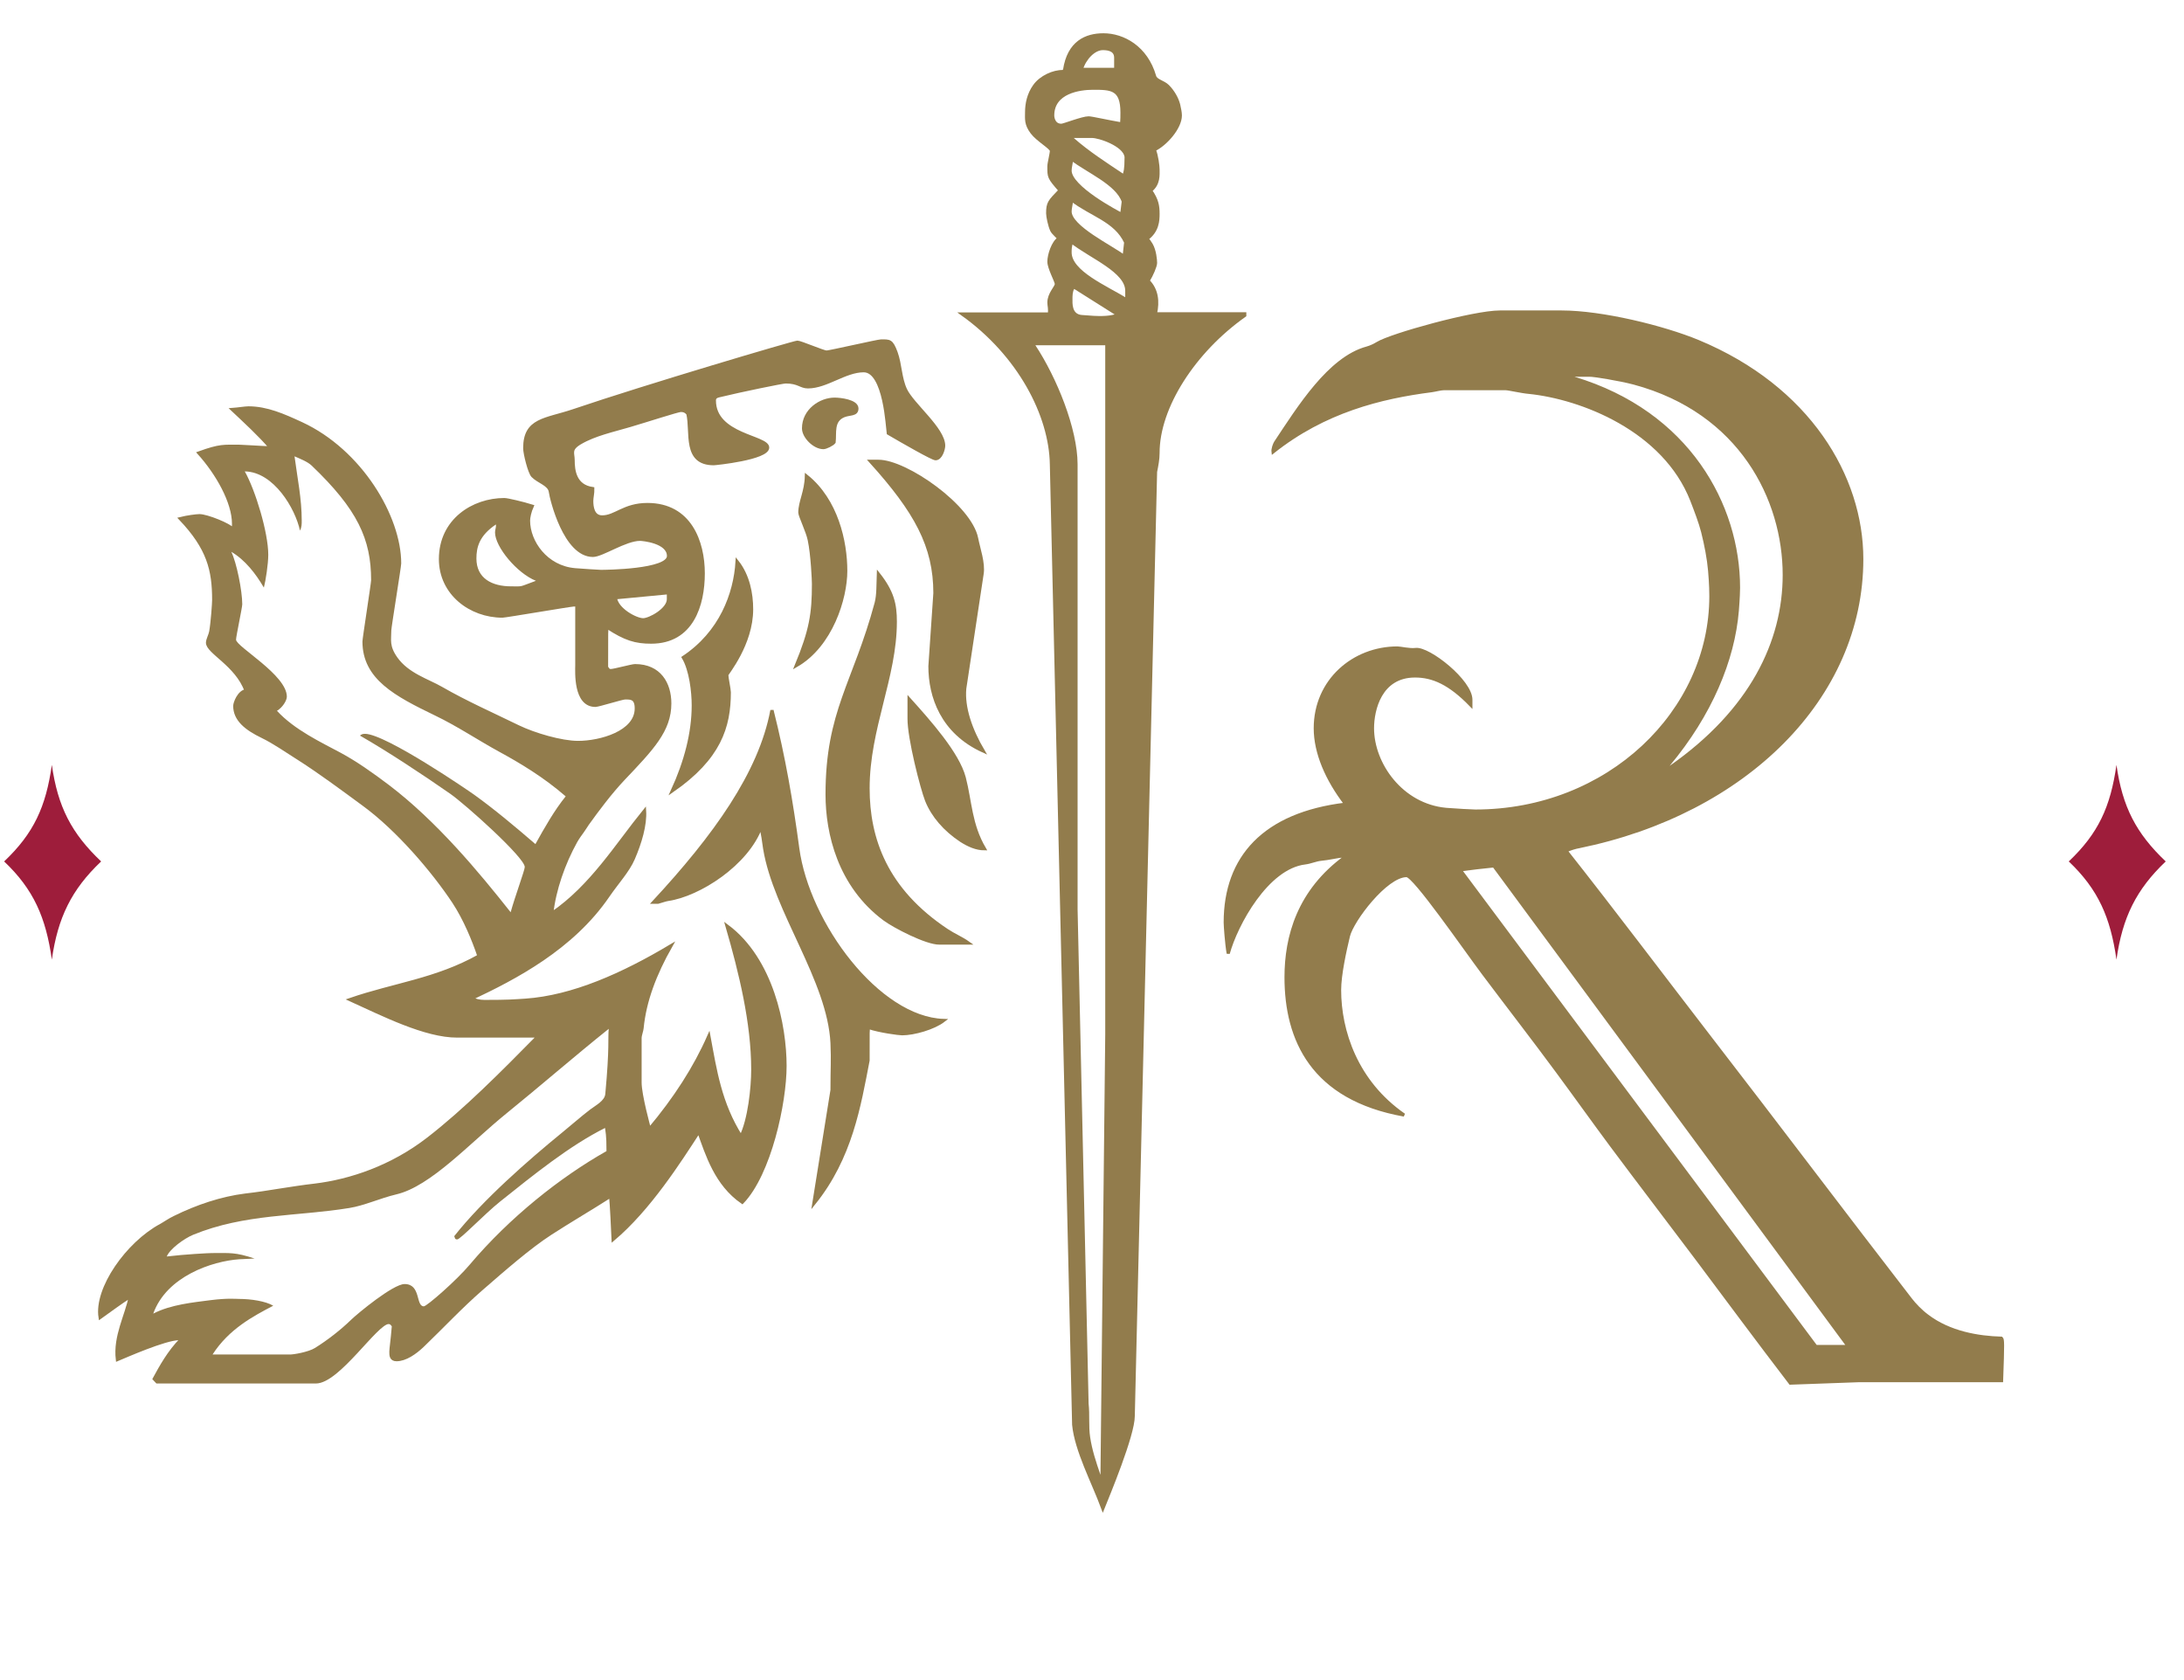
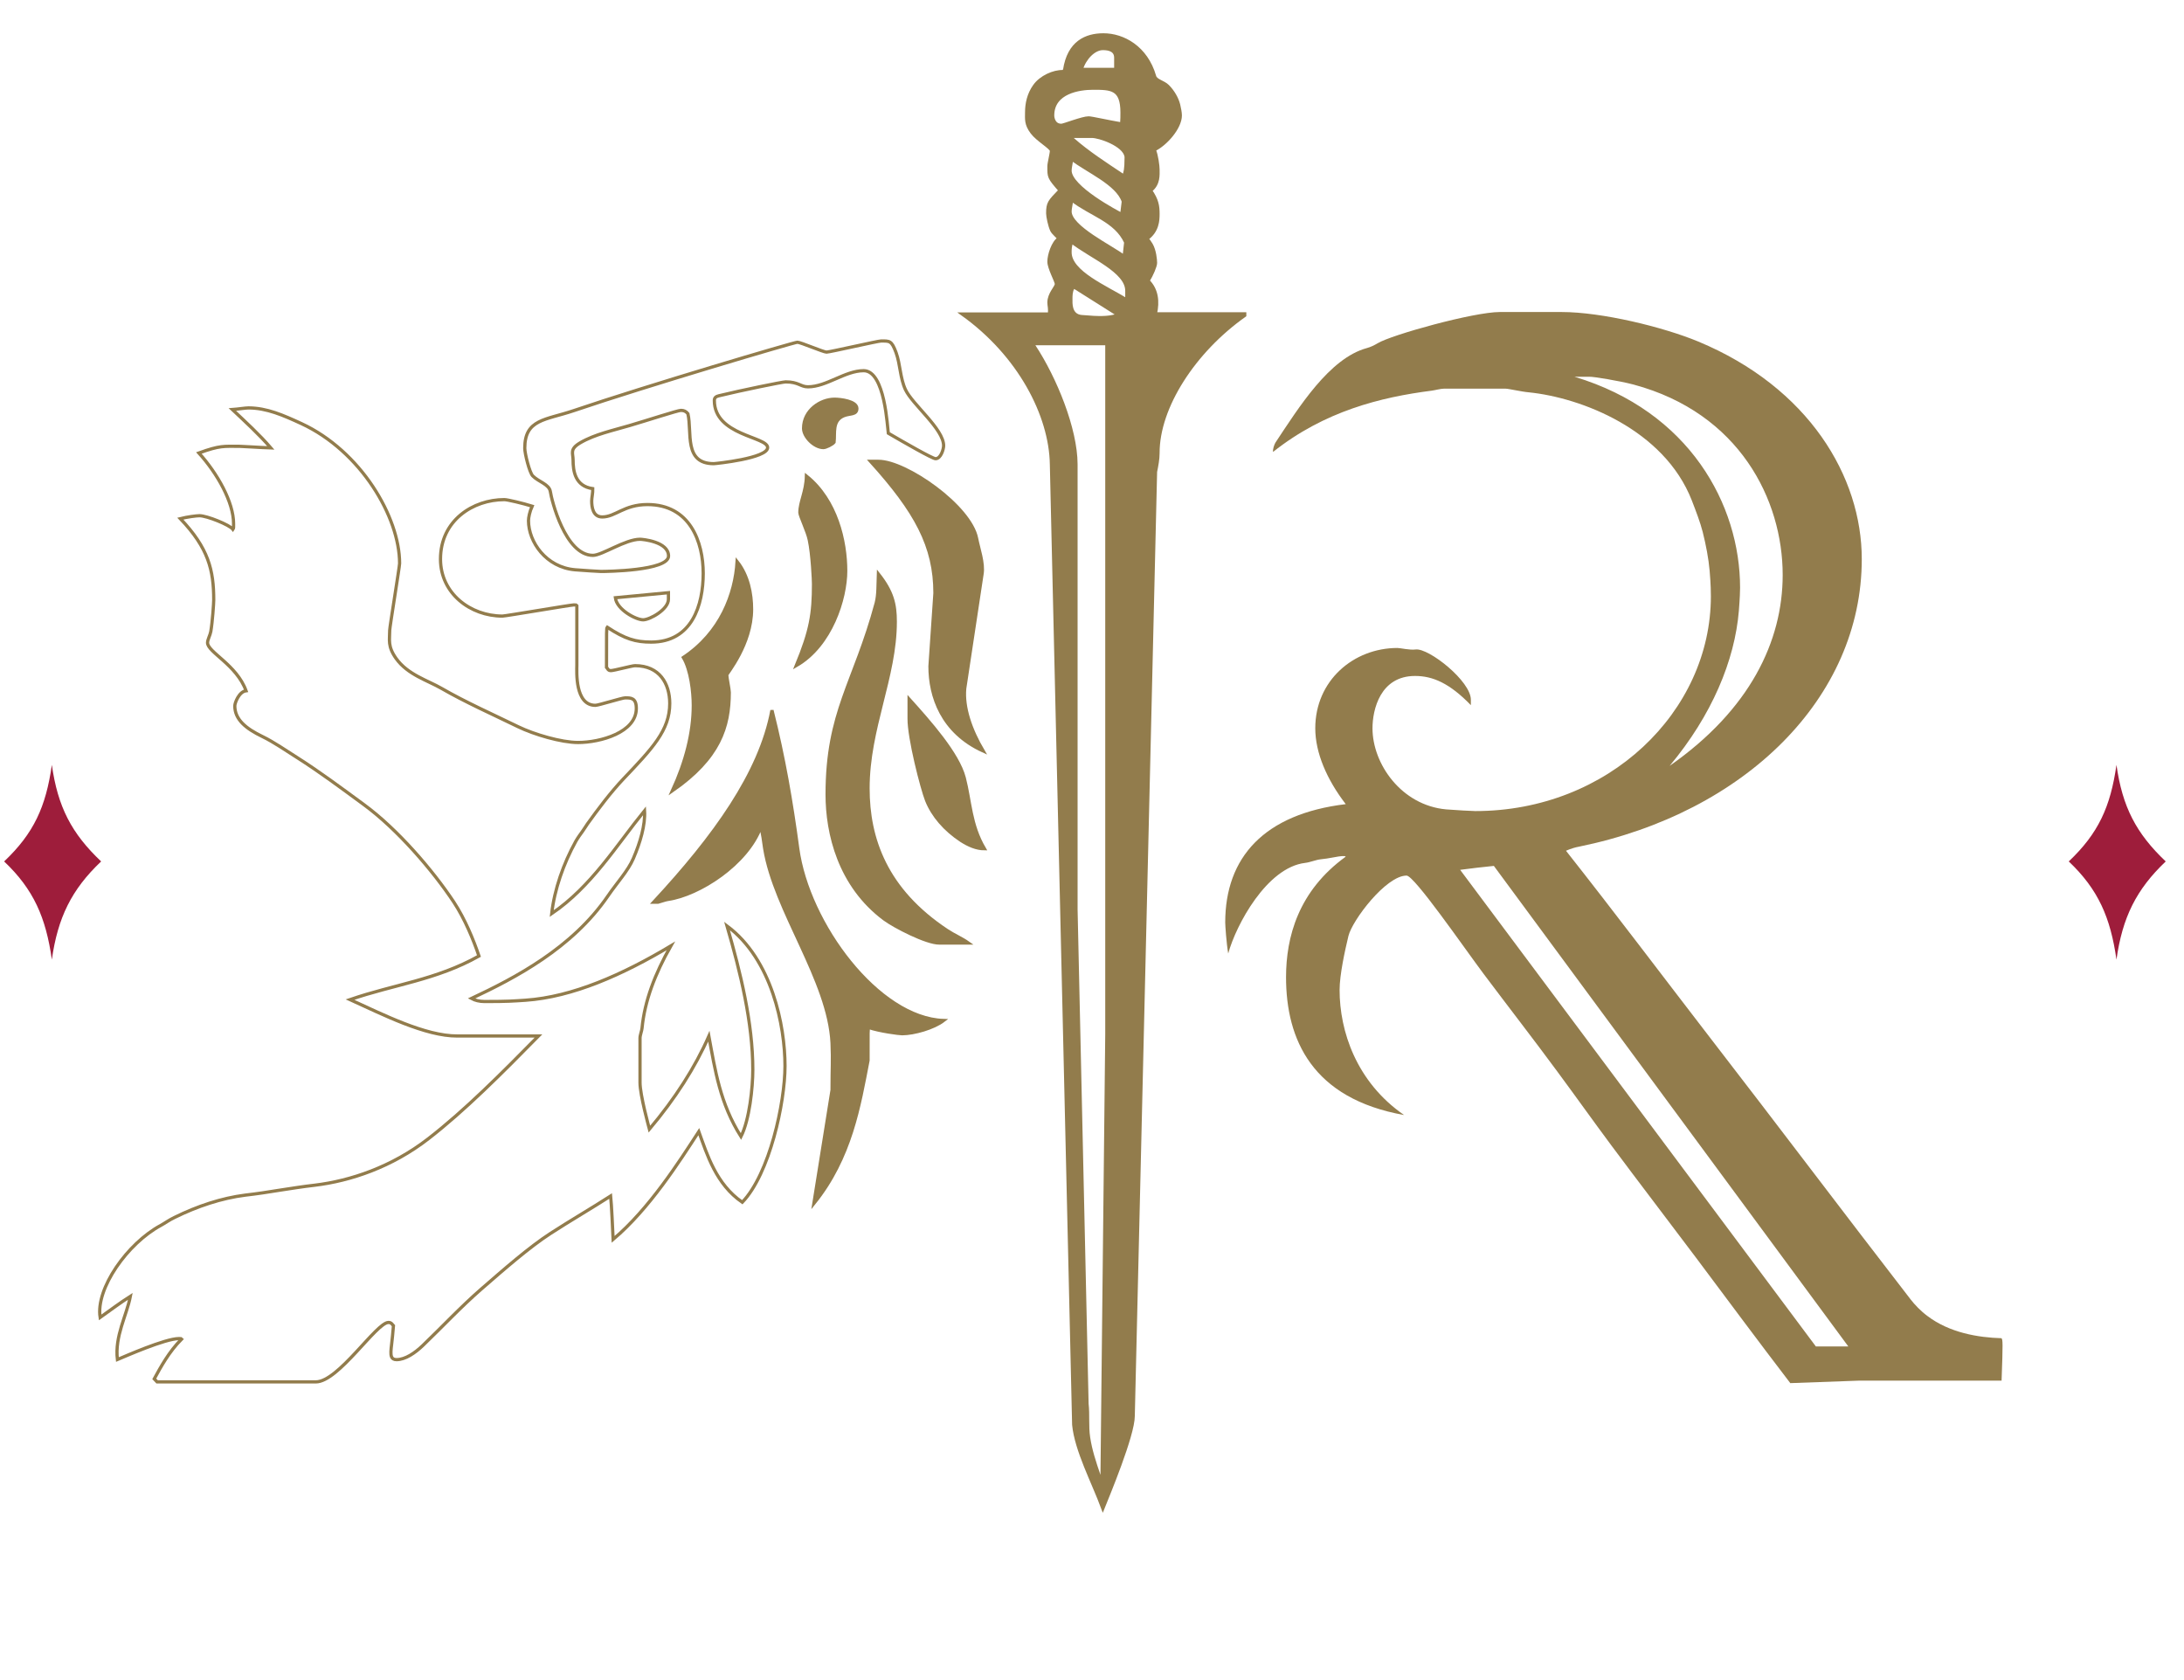
<svg xmlns="http://www.w3.org/2000/svg" width="65" height="50">
  <g id="Symbols" stroke="none" stroke-width="1" fill="none" fill-rule="evenodd">
    <g id="Main-Menu" transform="translate(-688, -15)">
      <g id="RG_Logo-reduziert">
        <g transform="translate(688, 15)">
          <path d="M46.476,9.286 C47.671,9.286 49.499,9.731 50.545,10.165 C53.832,11.533 55.41,14.185 55.41,16.639 C55.41,20.76 51.946,24.187 46.991,25.198 C46.888,25.215 46.743,25.259 46.607,25.319 C48.053,27.151 49.471,29.035 50.902,30.892 C52.908,33.487 54.885,36.113 56.864,38.672 C56.983,38.826 57.165,39.018 57.36,39.162 C58.02,39.665 58.875,39.806 59.566,39.826 C59.608,39.865 59.612,39.951 59.571,41.089 L55.32,41.089 L53.283,41.163 C52.335,39.925 51.393,38.653 50.474,37.426 C49.658,36.339 48.803,35.225 47.96,34.093 C47.431,33.382 46.874,32.599 46.344,31.883 C45.647,30.937 44.895,29.968 44.157,28.985 C43.564,28.193 42.094,26.058 41.862,26.058 C41.251,26.058 40.245,27.39 40.132,27.855 C40.028,28.286 39.869,29.01 39.869,29.464 C39.869,30.676 40.36,32.197 41.788,33.184 C39.056,32.696 38.275,30.939 38.275,29.083 C38.275,27.887 38.641,26.515 40.051,25.495 C40.02,25.474 40.033,25.478 39.941,25.478 C39.852,25.478 39.527,25.555 39.309,25.573 C39.165,25.587 38.989,25.665 38.84,25.681 C37.707,25.817 36.79,27.516 36.554,28.377 C36.501,28.071 36.465,27.544 36.465,27.453 C36.465,25.519 37.621,24.224 40.052,23.932 C39.488,23.198 39.145,22.404 39.145,21.674 C39.145,20.253 40.286,19.284 41.59,19.284 C41.681,19.284 41.95,19.352 42.132,19.329 C42.521,19.279 43.782,20.275 43.776,20.828 L43.776,20.986 C43.144,20.333 42.641,20.117 42.115,20.117 C41.078,20.117 40.848,21.122 40.848,21.674 C40.848,22.735 41.709,23.967 43.041,24.088 C43.327,24.111 43.819,24.138 43.908,24.138 C47.871,24.138 50.919,21.177 50.919,17.744 C50.919,17.653 50.919,17.419 50.882,16.985 C50.85,16.623 50.774,16.223 50.675,15.828 C50.602,15.544 50.476,15.215 50.35,14.889 C49.524,12.783 47.063,11.835 45.501,11.676 C45.289,11.659 44.9,11.567 44.809,11.567 L42.972,11.567 C42.881,11.567 42.711,11.613 42.607,11.627 C41.095,11.821 39.419,12.234 37.888,13.45 C37.877,13.36 37.926,13.229 37.961,13.17 C38.659,12.12 39.562,10.663 40.68,10.359 C40.798,10.327 40.901,10.275 41.001,10.216 C41.404,9.968 43.855,9.286 44.638,9.286 L46.476,9.286 Z M46.861,11.213 C50.284,12.241 51.788,15.023 51.788,17.491 C51.788,17.581 51.783,17.783 51.752,18.177 C51.63,19.654 50.95,21.287 49.692,22.792 C52.079,21.124 53.056,19.085 53.056,17.11 C53.056,14.878 51.77,12.293 48.622,11.446 C48.197,11.333 47.4,11.205 47.31,11.213 L46.861,11.213 Z M44.46,25.77 C44.124,25.804 43.798,25.841 43.457,25.887 L54.044,40.072 L55.01,40.072 L44.46,25.77 Z" id="Combined-Shape" fill="#927C4C" />
-           <path d="M46.476,9.286 C47.671,9.286 49.499,9.731 50.545,10.165 C53.832,11.533 55.41,14.185 55.41,16.639 C55.41,20.76 51.946,24.187 46.991,25.198 C46.888,25.215 46.743,25.259 46.607,25.319 C48.053,27.151 49.471,29.035 50.902,30.892 C52.908,33.487 54.885,36.113 56.864,38.672 C56.983,38.826 57.165,39.018 57.36,39.162 C58.02,39.665 58.875,39.806 59.566,39.826 C59.608,39.865 59.612,39.951 59.571,41.089 L55.32,41.089 L53.283,41.163 C52.335,39.925 51.393,38.653 50.474,37.426 C49.658,36.339 48.803,35.225 47.96,34.093 C47.431,33.382 46.874,32.599 46.344,31.883 C45.647,30.937 44.895,29.968 44.157,28.985 C43.564,28.193 42.094,26.058 41.862,26.058 C41.251,26.058 40.245,27.39 40.132,27.855 C40.028,28.286 39.869,29.01 39.869,29.464 C39.869,30.676 40.36,32.197 41.788,33.184 C39.056,32.696 38.275,30.939 38.275,29.083 C38.275,27.887 38.641,26.515 40.051,25.495 C40.02,25.474 40.033,25.478 39.941,25.478 C39.852,25.478 39.527,25.555 39.309,25.573 C39.165,25.587 38.989,25.665 38.84,25.681 C37.707,25.817 36.79,27.516 36.554,28.377 C36.501,28.071 36.465,27.544 36.465,27.453 C36.465,25.519 37.621,24.224 40.052,23.932 C39.488,23.198 39.145,22.404 39.145,21.674 C39.145,20.253 40.286,19.284 41.59,19.284 C41.681,19.284 41.95,19.352 42.132,19.329 C42.521,19.279 43.782,20.275 43.776,20.828 L43.776,20.986 C43.144,20.333 42.641,20.117 42.115,20.117 C41.078,20.117 40.848,21.122 40.848,21.674 C40.848,22.735 41.709,23.967 43.041,24.088 C43.327,24.111 43.819,24.138 43.908,24.138 C47.871,24.138 50.919,21.177 50.919,17.744 C50.919,17.653 50.919,17.419 50.882,16.985 C50.85,16.623 50.774,16.223 50.675,15.828 C50.602,15.544 50.476,15.215 50.35,14.889 C49.524,12.783 47.063,11.835 45.501,11.676 C45.289,11.659 44.9,11.567 44.809,11.567 L42.972,11.567 C42.881,11.567 42.711,11.613 42.607,11.627 C41.095,11.821 39.419,12.234 37.888,13.45 C37.877,13.36 37.926,13.229 37.961,13.17 C38.659,12.12 39.562,10.663 40.68,10.359 C40.798,10.327 40.901,10.275 41.001,10.216 C41.404,9.968 43.855,9.286 44.638,9.286 L46.476,9.286 Z M44.46,25.77 C44.124,25.804 43.798,25.841 43.457,25.887 L54.044,40.072 L55.01,40.072 L44.46,25.77 Z" id="Combined-Shape" stroke="#927C4C" stroke-width="0.093" />
          <path d="M32.841,1.038 C33.426,1.038 34.113,1.407 34.362,2.269 C34.398,2.407 34.621,2.432 34.754,2.564 C34.911,2.722 35.03,2.929 35.077,3.117 C35.1,3.224 35.128,3.343 35.128,3.435 C35.128,3.804 34.689,4.296 34.353,4.456 C34.426,4.627 34.464,4.948 34.464,5.04 C34.464,5.192 34.494,5.478 34.243,5.67 C34.438,5.951 34.464,6.132 34.464,6.368 C34.464,6.557 34.453,6.876 34.132,7.107 C34.164,7.129 34.218,7.202 34.263,7.28 C34.365,7.456 34.39,7.732 34.39,7.825 C34.39,7.917 34.277,8.184 34.168,8.357 C34.431,8.622 34.468,8.971 34.386,9.341 L37.045,9.341 L37.045,9.387 C35.54,10.449 34.459,12.116 34.464,13.486 C34.464,13.669 34.426,13.858 34.39,14.041 L33.726,42.142 C33.726,42.718 32.964,44.536 32.823,44.889 C32.534,44.107 32.03,43.167 31.956,42.401 L31.293,13.818 C31.27,12.361 30.341,10.559 28.638,9.345 L31.23,9.345 C31.256,9.203 31.219,9.097 31.219,9.005 C31.219,8.737 31.44,8.553 31.44,8.451 C31.44,8.368 31.219,7.981 31.219,7.787 C31.219,7.584 31.342,7.21 31.514,7.1 C31.478,7.04 31.346,6.942 31.303,6.855 C31.239,6.721 31.182,6.441 31.182,6.349 C31.182,6.036 31.233,5.995 31.55,5.666 C31.21,5.278 31.219,5.271 31.219,4.948 C31.219,4.855 31.293,4.579 31.293,4.487 C31.293,4.394 30.881,4.166 30.715,3.944 C30.527,3.696 30.555,3.542 30.555,3.343 C30.555,3.085 30.614,2.803 30.789,2.558 C30.977,2.29 31.362,2.122 31.636,2.132 C31.636,2.132 31.664,2.117 31.685,2.083 C31.809,1.257 32.325,1.038 32.841,1.038 Z M30.815,10.275 C31.452,11.242 32.067,12.753 32.071,13.813 L32.071,27.057 L32.399,41.774 C32.436,42.107 32.395,42.444 32.445,42.772 C32.5,43.145 32.621,43.511 32.752,43.893 L32.894,30.782 L32.894,10.275 L30.815,10.275 Z M32.823,1.444 C32.56,1.444 32.28,1.733 32.181,2.065 L33.207,2.065 L33.207,1.725 C33.21,1.499 33.022,1.444 32.823,1.444 Z M32.528,2.624 C32.132,2.624 31.329,2.735 31.329,3.436 C31.329,3.514 31.366,3.73 31.588,3.73 C31.661,3.73 32.214,3.509 32.399,3.509 C32.491,3.509 32.967,3.62 33.383,3.69 C33.394,3.565 33.394,3.44 33.394,3.348 C33.394,2.629 33.072,2.624 32.528,2.624 Z M31.957,4.106 C32.405,4.501 32.923,4.834 33.422,5.167 C33.432,5.114 33.469,5.076 33.469,4.67 C33.427,4.355 32.704,4.099 32.486,4.106 L31.957,4.106 Z M31.893,4.728 C31.882,4.855 31.846,4.984 31.846,5.077 C31.846,5.58 33.26,6.318 33.385,6.384 L33.432,5.996 C33.256,5.462 32.359,5.09 31.893,4.728 Z M31.893,5.945 C31.882,6.073 31.846,6.201 31.846,6.293 C31.846,6.764 33.083,7.346 33.457,7.639 L33.504,7.212 C33.204,6.558 32.471,6.394 31.893,5.945 Z M31.896,7.198 C31.847,7.32 31.846,7.419 31.846,7.511 C31.846,8.101 32.905,8.541 33.537,8.929 L33.537,8.659 C33.542,8.069 32.48,7.654 31.896,7.198 Z M31.97,8.599 C31.921,8.683 31.919,8.802 31.919,8.894 C31.919,9.023 31.895,9.35 32.194,9.374 C32.748,9.424 32.974,9.41 33.173,9.358 L31.97,8.599 Z" id="Combined-Shape" fill="#927C4C" />
          <path d="M32.841,1.038 C33.426,1.038 34.113,1.407 34.362,2.269 C34.398,2.407 34.621,2.432 34.754,2.564 C34.911,2.722 35.03,2.929 35.077,3.117 C35.1,3.224 35.128,3.343 35.128,3.435 C35.128,3.804 34.689,4.296 34.353,4.456 C34.426,4.627 34.464,4.948 34.464,5.04 C34.464,5.192 34.494,5.478 34.243,5.67 C34.438,5.951 34.464,6.132 34.464,6.368 C34.464,6.557 34.453,6.876 34.132,7.107 C34.164,7.129 34.218,7.202 34.263,7.28 C34.365,7.456 34.39,7.732 34.39,7.825 C34.39,7.917 34.277,8.184 34.168,8.357 C34.431,8.622 34.468,8.971 34.386,9.341 L37.045,9.341 L37.045,9.387 C35.54,10.449 34.459,12.116 34.464,13.486 C34.464,13.669 34.426,13.858 34.39,14.041 L33.726,42.142 C33.726,42.718 32.964,44.536 32.823,44.889 C32.534,44.107 32.03,43.167 31.956,42.401 L31.293,13.818 C31.27,12.361 30.341,10.559 28.638,9.345 L31.23,9.345 C31.256,9.203 31.219,9.097 31.219,9.005 C31.219,8.737 31.44,8.553 31.44,8.451 C31.44,8.368 31.219,7.981 31.219,7.787 C31.219,7.584 31.342,7.21 31.514,7.1 C31.478,7.04 31.346,6.942 31.303,6.855 C31.239,6.721 31.182,6.441 31.182,6.349 C31.182,6.036 31.233,5.995 31.55,5.666 C31.21,5.278 31.219,5.271 31.219,4.948 C31.219,4.855 31.293,4.579 31.293,4.487 C31.293,4.394 30.881,4.166 30.715,3.944 C30.527,3.696 30.555,3.542 30.555,3.343 C30.555,3.085 30.614,2.803 30.789,2.558 C30.977,2.29 31.362,2.122 31.636,2.132 C31.636,2.132 31.664,2.117 31.685,2.083 C31.809,1.257 32.325,1.038 32.841,1.038 L32.841,1.038 Z" id="Stroke-72" stroke="#927C4C" stroke-width="0.096" />
          <path d="M32.823,1.444 C33.022,1.444 33.21,1.499 33.207,1.725 L33.207,2.065 L32.181,2.065 C32.28,1.733 32.56,1.444 32.823,1.444 L32.823,1.444 Z" id="Stroke-74" stroke="#927C4C" stroke-width="0.096" />
          <path d="M32.528,2.624 C33.072,2.624 33.394,2.629 33.394,3.348 C33.394,3.44 33.394,3.565 33.383,3.69 C32.967,3.62 32.491,3.509 32.399,3.509 C32.214,3.509 31.661,3.73 31.588,3.73 C31.366,3.73 31.329,3.514 31.329,3.436 C31.329,2.735 32.132,2.624 32.528,2.624 L32.528,2.624 Z" id="Stroke-76" stroke="#927C4C" stroke-width="0.096" />
          <path d="M31.893,4.728 C32.359,5.09 33.256,5.462 33.432,5.996 L33.385,6.384 C33.26,6.318 31.846,5.58 31.846,5.077 C31.846,4.984 31.882,4.855 31.893,4.728 L31.893,4.728 Z" id="Stroke-80" stroke="#927C4C" stroke-width="0.096" />
          <path d="M31.893,5.945 C32.471,6.394 33.204,6.558 33.504,7.212 L33.457,7.639 C33.083,7.346 31.846,6.764 31.846,6.293 C31.846,6.201 31.882,6.073 31.893,5.945 L31.893,5.945 Z" id="Stroke-82" stroke="#927C4C" stroke-width="0.096" />
          <path d="M31.896,7.198 C32.48,7.654 33.542,8.069 33.537,8.659 L33.537,8.929 C32.905,8.541 31.846,8.101 31.846,7.511 C31.846,7.419 31.847,7.32 31.896,7.198 L31.896,7.198 Z" id="Stroke-84" stroke="#927C4C" stroke-width="0.096" />
-           <path d="M26.221,10.148 C26.479,10.148 26.534,10.132 26.668,10.492 C26.797,10.846 26.786,11.246 26.948,11.596 C27.155,12.039 28.084,12.766 28.084,13.264 C28.084,13.361 28.005,13.651 27.844,13.651 C27.752,13.651 26.913,13.17 26.437,12.892 C26.411,12.737 26.341,11.032 25.705,11.032 C25.152,11.032 24.599,11.512 24.046,11.512 C23.824,11.512 23.769,11.365 23.382,11.365 C23.29,11.365 22.054,11.618 21.394,11.779 C21.32,11.798 21.26,11.826 21.26,11.918 C21.26,12.964 22.846,12.992 22.846,13.32 C22.846,13.642 21.288,13.799 21.243,13.799 C20.344,13.799 20.602,12.872 20.474,12.313 C20.417,12.243 20.358,12.213 20.265,12.213 C20.173,12.213 19.242,12.517 18.74,12.664 C18.256,12.807 17.702,12.924 17.269,13.178 C16.946,13.368 17.056,13.486 17.056,13.688 C17.056,14.011 17.11,14.468 17.642,14.543 C17.647,14.665 17.61,14.813 17.61,14.905 C17.61,15.081 17.642,15.385 17.923,15.385 C18.319,15.385 18.569,15.016 19.269,15.016 C20.537,15.016 20.929,16.131 20.929,17.063 C20.929,18.003 20.597,19.109 19.38,19.109 C18.919,19.109 18.609,19.02 18.073,18.667 C18.047,18.699 18.053,18.759 18.051,19.859 C18.084,19.89 18.089,19.958 18.181,19.958 C18.274,19.958 18.808,19.811 18.9,19.811 C19.629,19.811 19.933,20.345 19.933,20.935 C19.933,21.738 19.412,22.276 18.55,23.184 C18.176,23.58 17.795,24.085 17.481,24.524 C17.431,24.597 17.385,24.676 17.334,24.745 C17.279,24.819 17.198,24.932 17.137,25.038 C16.769,25.702 16.499,26.478 16.42,27.189 C17.6,26.388 18.351,25.152 19.183,24.127 C19.21,24.553 19.051,25.082 18.848,25.553 C18.692,25.917 18.363,26.27 18.095,26.662 C17.026,28.225 15.322,29.107 14.032,29.715 C14.135,29.771 14.268,29.806 14.42,29.806 C15.157,29.806 15.267,29.791 15.636,29.768 C17.042,29.672 18.536,29.005 19.965,28.151 C19.493,28.984 19.186,29.788 19.108,30.6 C19.103,30.673 19.048,30.805 19.048,30.897 L19.048,32.216 C19.048,32.594 19.314,33.551 19.328,33.604 C20.099,32.688 20.686,31.771 21.097,30.838 C21.284,31.849 21.428,32.838 22.053,33.825 C22.305,33.328 22.405,32.368 22.405,31.834 C22.405,30.441 22.041,28.948 21.638,27.558 C22.977,28.555 23.363,30.534 23.363,31.723 C23.363,32.82 22.906,34.93 22.092,35.78 C21.311,35.241 21.046,34.365 20.798,33.678 C20.216,34.573 19.323,35.978 18.248,36.885 C18.236,36.61 18.2,35.838 18.174,35.594 C17.601,35.962 16.951,36.34 16.384,36.708 C15.762,37.109 14.989,37.785 14.321,38.366 C13.717,38.892 13.16,39.49 12.588,40.039 C12.354,40.264 12.064,40.464 11.801,40.464 C11.63,40.464 11.635,40.325 11.635,40.224 C11.635,40.132 11.672,39.927 11.71,39.456 C11.678,39.425 11.654,39.357 11.562,39.357 C11.202,39.357 10.072,41.127 9.399,41.126 L4.676,41.126 L4.591,41.036 C4.778,40.694 5.025,40.234 5.402,39.855 C5.371,39.831 5.421,39.837 5.329,39.837 C4.913,39.837 3.713,40.37 3.494,40.461 C3.411,39.765 3.771,39.147 3.88,38.579 C3.586,38.765 3.293,38.985 2.98,39.208 C2.844,38.345 3.794,37.004 4.785,36.469 C4.891,36.413 5.035,36.307 5.192,36.233 C5.874,35.896 6.599,35.656 7.299,35.568 C7.627,35.531 7.999,35.475 8.331,35.42 C8.659,35.37 9.033,35.31 9.365,35.273 C10.434,35.144 11.661,34.732 12.749,33.889 C13.832,33.05 14.932,31.945 16.026,30.832 L13.613,30.832 C12.659,30.838 11.379,30.185 10.418,29.749 C11.722,29.299 12.982,29.167 14.255,28.452 C14.093,27.975 13.842,27.358 13.506,26.846 C12.887,25.911 11.832,24.68 10.831,23.947 C10.172,23.463 9.505,22.966 8.841,22.545 C8.518,22.343 8.161,22.09 7.81,21.92 C7.322,21.685 6.988,21.415 6.988,21.009 C6.988,20.917 7.114,20.585 7.323,20.558 C7.044,19.784 6.177,19.409 6.177,19.128 C6.177,19.036 6.256,18.9 6.274,18.794 C6.324,18.503 6.361,17.948 6.361,17.856 C6.361,16.966 6.205,16.315 5.367,15.435 C5.565,15.385 5.845,15.348 5.937,15.348 C6.158,15.348 6.837,15.622 6.934,15.754 C6.957,15.722 6.952,15.68 6.952,15.588 C6.952,14.942 6.467,14.088 5.919,13.481 C6.554,13.252 6.656,13.283 7.135,13.283 C7.228,13.283 7.744,13.32 8.06,13.33 C7.73,12.943 7.29,12.54 6.916,12.188 C7.081,12.176 7.302,12.14 7.394,12.14 C7.942,12.14 8.439,12.362 8.969,12.606 C10.735,13.423 11.893,15.385 11.893,16.767 C11.893,16.86 11.598,18.667 11.598,18.759 C11.598,19.045 11.531,19.233 11.789,19.597 C12.135,20.081 12.732,20.251 13.138,20.486 C13.857,20.901 14.667,21.26 15.423,21.629 C15.899,21.859 16.706,22.097 17.204,22.097 C17.868,22.097 18.938,21.798 18.938,21.083 C18.938,20.765 18.776,20.769 18.605,20.769 C18.513,20.769 17.813,20.991 17.72,20.991 C17.107,20.991 17.167,19.99 17.168,19.796 L17.168,18.029 C17.135,17.998 17.167,18.003 17.075,18.003 C16.983,18.003 15.047,18.335 14.954,18.335 C14,18.335 13.11,17.662 13.11,16.639 C13.11,15.486 14.079,14.869 15.01,14.869 C15.102,14.869 15.568,14.98 15.838,15.064 C15.764,15.227 15.729,15.403 15.729,15.495 C15.729,16.127 16.251,16.883 17.114,16.957 C17.372,16.975 17.795,17.007 17.886,17.007 C18.033,17.007 19.897,16.989 19.897,16.547 C19.897,16.118 19.122,16.049 19.048,16.049 C18.61,16.049 17.918,16.528 17.647,16.528 C16.817,16.528 16.412,14.862 16.38,14.632 C16.347,14.41 16.03,14.342 15.854,14.162 C15.757,14.06 15.618,13.495 15.618,13.338 C15.618,12.471 16.235,12.505 17.069,12.223 C19.254,11.481 23.64,10.185 23.732,10.185 C23.824,10.185 24.507,10.479 24.599,10.479 C24.691,10.479 26.129,10.148 26.221,10.148 Z M18.117,30.619 C17.101,31.432 16.067,32.331 15.072,33.137 C13.984,34.018 12.82,35.306 11.797,35.545 C11.309,35.661 10.84,35.881 10.396,35.951 C8.843,36.204 7.28,36.118 5.746,36.749 C5.479,36.86 5.054,37.169 4.963,37.394 C5.497,37.329 6.214,37.292 6.306,37.292 C6.85,37.292 6.996,37.263 7.578,37.455 L7.117,37.477 C6.323,37.532 4.961,37.978 4.561,39.094 C5.088,38.821 5.76,38.761 6.271,38.693 C6.783,38.629 7.025,38.657 7.117,38.657 C7.467,38.657 7.905,38.723 8.132,38.859 C7.537,39.171 6.816,39.55 6.326,40.311 L8.625,40.311 C8.717,40.316 9.179,40.24 9.377,40.115 C9.768,39.87 10.149,39.569 10.449,39.278 C10.634,39.098 11.699,38.214 12.041,38.214 C12.534,38.214 12.368,38.877 12.613,38.877 C12.705,38.877 13.595,38.096 13.977,37.64 C15.172,36.225 16.683,35.03 18.05,34.258 C18.053,33.769 18.015,33.659 18.007,33.569 C16.956,34.095 15.897,34.95 14.887,35.757 C14.426,36.125 13.701,36.886 13.608,36.886 C13.516,36.886 13.548,36.818 13.516,36.793 C14.365,35.713 15.731,34.521 16.741,33.697 C17.004,33.484 17.303,33.218 17.566,33.019 C17.736,32.89 17.997,32.762 18.015,32.554 C18.145,31.158 18.089,30.896 18.117,30.619 Z M14.76,15.608 C14.262,15.942 14.179,16.289 14.179,16.621 C14.179,17.215 14.645,17.45 15.212,17.45 C15.59,17.45 15.422,17.477 15.95,17.285 C15.39,17.064 14.733,16.275 14.733,15.846 C14.733,15.754 14.77,15.699 14.76,15.608 Z M19.894,17.639 L18.314,17.789 C18.357,18.144 18.928,18.446 19.141,18.446 C19.339,18.446 19.897,18.137 19.894,17.833 L19.894,17.639 Z M9.269,13.85 C9.149,13.739 8.932,13.653 8.766,13.581 C8.851,14.23 8.98,14.836 8.98,15.495 C8.98,15.587 8.982,15.688 8.928,15.791 C8.79,15.141 8.15,14.044 7.285,14.029 C7.603,14.592 7.984,15.855 7.984,16.509 C7.984,16.786 7.906,17.288 7.853,17.487 C7.617,17.081 7.297,16.664 6.884,16.422 C7.041,16.74 7.21,17.584 7.21,17.984 C7.21,18.077 7.025,18.944 7.025,19.036 C7.025,19.244 8.537,20.086 8.537,20.733 C8.537,20.848 8.409,21.057 8.243,21.154 C8.764,21.722 9.575,22.1 10.133,22.4 C10.621,22.662 11.103,23.006 11.569,23.357 C12.997,24.44 14.249,25.949 15.198,27.149 C15.323,26.693 15.618,25.896 15.618,25.803 C15.618,25.523 13.859,23.944 13.398,23.622 C12.591,23.059 11.506,22.344 10.713,21.892 C10.745,21.87 10.768,21.839 10.861,21.839 C11.483,21.839 13.998,23.568 14.113,23.652 C14.704,24.076 15.33,24.6 15.935,25.121 C16.202,24.641 16.494,24.123 16.836,23.7 C16.174,23.125 15.457,22.699 14.871,22.38 C14.244,22.039 13.598,21.605 12.953,21.297 C11.763,20.721 10.787,20.216 10.787,19.091 C10.787,18.999 11.045,17.358 11.045,17.266 C11.045,16.048 10.643,15.16 9.269,13.85 Z" id="Combined-Shape" fill="#927C4C" />
          <path d="M26.221,10.148 C26.479,10.148 26.534,10.132 26.668,10.492 C26.797,10.846 26.786,11.246 26.948,11.596 C27.155,12.039 28.084,12.766 28.084,13.264 C28.084,13.361 28.005,13.651 27.844,13.651 C27.752,13.651 26.913,13.17 26.437,12.892 C26.411,12.737 26.341,11.032 25.705,11.032 C25.152,11.032 24.599,11.512 24.046,11.512 C23.824,11.512 23.769,11.365 23.382,11.365 C23.29,11.365 22.054,11.618 21.394,11.779 C21.32,11.798 21.26,11.826 21.26,11.918 C21.26,12.964 22.846,12.992 22.846,13.32 C22.846,13.642 21.288,13.799 21.243,13.799 C20.344,13.799 20.602,12.872 20.474,12.313 C20.417,12.243 20.358,12.213 20.265,12.213 C20.173,12.213 19.242,12.517 18.74,12.664 C18.256,12.807 17.702,12.924 17.269,13.178 C16.946,13.368 17.056,13.486 17.056,13.688 C17.056,14.011 17.11,14.468 17.642,14.543 C17.647,14.665 17.61,14.813 17.61,14.905 C17.61,15.081 17.642,15.385 17.923,15.385 C18.319,15.385 18.569,15.016 19.269,15.016 C20.537,15.016 20.929,16.131 20.929,17.063 C20.929,18.003 20.597,19.109 19.38,19.109 C18.919,19.109 18.609,19.02 18.073,18.667 C18.047,18.699 18.053,18.759 18.051,19.859 C18.084,19.89 18.089,19.958 18.181,19.958 C18.274,19.958 18.808,19.811 18.9,19.811 C19.629,19.811 19.933,20.345 19.933,20.935 C19.933,21.738 19.412,22.276 18.55,23.184 C18.176,23.58 17.795,24.085 17.481,24.524 C17.431,24.597 17.385,24.676 17.334,24.745 C17.279,24.819 17.198,24.932 17.137,25.038 C16.769,25.702 16.499,26.478 16.42,27.189 C17.6,26.388 18.351,25.152 19.183,24.127 C19.21,24.553 19.051,25.082 18.848,25.553 C18.692,25.917 18.363,26.27 18.095,26.662 C17.026,28.225 15.322,29.107 14.032,29.715 C14.135,29.771 14.268,29.806 14.42,29.806 C15.157,29.806 15.267,29.791 15.636,29.768 C17.042,29.672 18.536,29.005 19.965,28.151 C19.493,28.984 19.186,29.788 19.108,30.6 C19.103,30.673 19.048,30.805 19.048,30.897 L19.048,32.216 C19.048,32.594 19.314,33.551 19.328,33.604 C20.099,32.688 20.686,31.771 21.097,30.838 C21.284,31.849 21.428,32.838 22.053,33.825 C22.305,33.328 22.405,32.368 22.405,31.834 C22.405,30.441 22.041,28.948 21.638,27.558 C22.977,28.555 23.363,30.534 23.363,31.723 C23.363,32.82 22.906,34.93 22.092,35.78 C21.311,35.241 21.046,34.365 20.798,33.678 C20.216,34.573 19.323,35.978 18.248,36.885 C18.236,36.61 18.2,35.838 18.174,35.594 C17.601,35.962 16.951,36.34 16.384,36.708 C15.762,37.109 14.989,37.785 14.321,38.366 C13.717,38.892 13.16,39.49 12.588,40.039 C12.354,40.264 12.064,40.464 11.801,40.464 C11.63,40.464 11.635,40.325 11.635,40.224 C11.635,40.132 11.672,39.927 11.71,39.456 C11.678,39.425 11.654,39.357 11.562,39.357 C11.202,39.357 10.072,41.127 9.399,41.126 L4.676,41.126 L4.591,41.036 C4.778,40.694 5.025,40.234 5.402,39.855 C5.371,39.831 5.421,39.837 5.329,39.837 C4.913,39.837 3.713,40.37 3.494,40.461 C3.411,39.765 3.771,39.147 3.88,38.579 C3.586,38.765 3.293,38.985 2.98,39.208 C2.844,38.345 3.794,37.004 4.785,36.469 C4.891,36.413 5.035,36.307 5.192,36.233 C5.874,35.896 6.599,35.656 7.299,35.568 C7.627,35.531 7.999,35.475 8.331,35.42 C8.659,35.37 9.033,35.31 9.365,35.273 C10.434,35.144 11.661,34.732 12.749,33.889 C13.832,33.05 14.932,31.945 16.026,30.832 L13.613,30.832 C12.659,30.838 11.379,30.185 10.418,29.749 C11.722,29.299 12.982,29.167 14.255,28.452 C14.093,27.975 13.842,27.358 13.506,26.846 C12.887,25.911 11.832,24.68 10.831,23.947 C10.172,23.463 9.505,22.966 8.841,22.545 C8.518,22.343 8.161,22.09 7.81,21.92 C7.322,21.685 6.988,21.415 6.988,21.009 C6.988,20.917 7.114,20.585 7.323,20.558 C7.044,19.784 6.177,19.409 6.177,19.128 C6.177,19.036 6.256,18.9 6.274,18.794 C6.324,18.503 6.361,17.948 6.361,17.856 C6.361,16.966 6.205,16.315 5.367,15.435 C5.565,15.385 5.845,15.348 5.937,15.348 C6.158,15.348 6.837,15.622 6.934,15.754 C6.957,15.722 6.952,15.68 6.952,15.588 C6.952,14.942 6.467,14.088 5.919,13.481 C6.554,13.252 6.656,13.283 7.135,13.283 C7.228,13.283 7.744,13.32 8.06,13.33 C7.73,12.943 7.29,12.54 6.916,12.188 C7.081,12.176 7.302,12.14 7.394,12.14 C7.942,12.14 8.439,12.362 8.969,12.606 C10.735,13.423 11.893,15.385 11.893,16.767 C11.893,16.86 11.598,18.667 11.598,18.759 C11.598,19.045 11.531,19.233 11.789,19.597 C12.135,20.081 12.732,20.251 13.138,20.486 C13.857,20.901 14.667,21.26 15.423,21.629 C15.899,21.859 16.706,22.097 17.204,22.097 C17.868,22.097 18.938,21.798 18.938,21.083 C18.938,20.765 18.776,20.769 18.605,20.769 C18.513,20.769 17.813,20.991 17.72,20.991 C17.107,20.991 17.167,19.99 17.168,19.796 L17.168,18.029 C17.135,17.998 17.167,18.003 17.075,18.003 C16.983,18.003 15.047,18.335 14.954,18.335 C14,18.335 13.11,17.662 13.11,16.639 C13.11,15.486 14.079,14.869 15.01,14.869 C15.102,14.869 15.568,14.98 15.838,15.064 C15.764,15.227 15.729,15.403 15.729,15.495 C15.729,16.127 16.251,16.883 17.114,16.957 C17.372,16.975 17.795,17.007 17.886,17.007 C18.033,17.007 19.897,16.989 19.897,16.547 C19.897,16.118 19.122,16.049 19.048,16.049 C18.61,16.049 17.918,16.528 17.647,16.528 C16.817,16.528 16.412,14.862 16.38,14.632 C16.347,14.41 16.03,14.342 15.854,14.162 C15.757,14.06 15.618,13.495 15.618,13.338 C15.618,12.471 16.235,12.505 17.069,12.223 C19.254,11.481 23.64,10.185 23.732,10.185 C23.824,10.185 24.507,10.479 24.599,10.479 C24.691,10.479 26.129,10.148 26.221,10.148 L26.221,10.148 Z" id="Stroke-90" stroke="#927C4C" stroke-width="0.096" />
          <path d="M19.894,17.639 L19.894,17.833 C19.897,18.137 19.339,18.446 19.141,18.446 C18.928,18.446 18.357,18.144 18.314,17.789 L19.894,17.639 L19.894,17.639 Z" id="Stroke-96" stroke="#927C4C" stroke-width="0.096" />
          <path d="M22.975,21.138 C23.33,22.549 23.552,23.847 23.741,25.248 C24.045,27.497 26.139,30.307 28.083,30.371 C27.785,30.599 27.199,30.764 26.848,30.764 C26.756,30.764 26.179,30.689 25.857,30.579 C25.829,30.611 25.834,30.672 25.834,31.559 C25.571,32.916 25.323,34.449 24.223,35.815 L24.764,32.441 C24.764,31.742 24.788,31.594 24.764,31.042 C24.672,29.165 23.063,27.12 22.759,25.253 C22.727,25.033 22.701,24.814 22.644,24.605 C22.237,25.718 20.802,26.634 19.88,26.767 C19.812,26.777 19.699,26.817 19.586,26.849 L19.455,26.849 C21.266,24.897 22.626,23.011 22.975,21.138" id="Fill-99" fill="#927C4C" />
          <path d="M22.975,21.138 C23.33,22.549 23.552,23.847 23.741,25.248 C24.045,27.497 26.139,30.307 28.083,30.371 C27.785,30.599 27.199,30.764 26.848,30.764 C26.756,30.764 26.179,30.689 25.857,30.579 C25.829,30.611 25.834,30.672 25.834,31.559 C25.571,32.916 25.323,34.449 24.223,35.815 L24.764,32.441 C24.764,31.742 24.788,31.594 24.764,31.042 C24.672,29.165 23.063,27.12 22.759,25.253 C22.727,25.033 22.701,24.814 22.644,24.605 C22.237,25.718 20.802,26.634 19.88,26.767 C19.812,26.777 19.699,26.817 19.586,26.849 L19.455,26.849 C21.266,24.897 22.626,23.011 22.975,21.138 L22.975,21.138 Z" id="Stroke-100" stroke="#927C4C" stroke-width="0.096" />
          <path d="M21.938,16.714 C22.267,17.13 22.368,17.667 22.368,18.133 C22.368,19.174 21.63,20.045 21.63,20.087 C21.63,20.179 21.704,20.511 21.704,20.604 C21.704,21.631 21.414,22.559 20.014,23.531 C20.41,22.666 20.634,21.811 20.634,20.991 C20.634,20.599 20.563,19.945 20.339,19.567 C21.454,18.827 21.879,17.676 21.938,16.714" id="Fill-101" fill="#927C4C" />
          <path d="M21.938,16.714 C22.267,17.13 22.368,17.667 22.368,18.133 C22.368,19.174 21.63,20.045 21.63,20.087 C21.63,20.179 21.704,20.511 21.704,20.604 C21.704,21.631 21.414,22.559 20.014,23.531 C20.41,22.666 20.634,21.811 20.634,20.991 C20.634,20.599 20.563,19.945 20.339,19.567 C21.454,18.827 21.879,17.676 21.938,16.714 L21.938,16.714 Z" id="Stroke-102" stroke="#927C4C" stroke-width="0.096" />
          <path d="M24.838,11.881 C25.008,11.881 25.502,11.936 25.502,12.157 C25.502,12.347 25.306,12.299 25.121,12.369 C24.758,12.512 24.857,12.888 24.823,13.161 C24.775,13.225 24.58,13.32 24.507,13.32 C24.234,13.32 23.916,12.997 23.916,12.748 C23.916,12.213 24.419,11.881 24.838,11.881" id="Fill-103" fill="#927C4C" />
          <path d="M24.838,11.881 C25.008,11.881 25.502,11.936 25.502,12.157 C25.502,12.347 25.306,12.299 25.121,12.369 C24.758,12.512 24.857,12.888 24.823,13.161 C24.775,13.225 24.58,13.32 24.507,13.32 C24.234,13.32 23.916,12.997 23.916,12.748 C23.916,12.213 24.419,11.881 24.838,11.881 L24.838,11.881 Z" id="Stroke-104" stroke="#927C4C" stroke-width="0.096" />
          <path d="M24.001,14.169 C24.896,14.886 25.17,16.113 25.17,16.99 C25.17,17.81 24.737,19.209 23.701,19.806 C24.134,18.757 24.212,18.266 24.212,17.376 C24.212,17.284 24.18,16.509 24.087,16.071 C24.037,15.818 23.806,15.348 23.806,15.255 C23.806,14.933 23.99,14.638 24.001,14.169" id="Fill-105" fill="#927C4C" />
          <path d="M24.001,14.169 C24.896,14.886 25.17,16.113 25.17,16.99 C25.17,17.81 24.737,19.209 23.701,19.806 C24.134,18.757 24.212,18.266 24.212,17.376 C24.212,17.284 24.18,16.509 24.087,16.071 C24.037,15.818 23.806,15.348 23.806,15.255 C23.806,14.933 23.99,14.638 24.001,14.169 L24.001,14.169 Z" id="Stroke-106" stroke="#927C4C" stroke-width="0.096" />
          <path d="M25.91,13.73 L26.143,13.73 C26.955,13.725 28.881,15.064 29.066,16.027 C29.121,16.317 29.282,16.762 29.227,17.084 L28.711,20.494 C28.66,21.052 28.883,21.71 29.259,22.349 C28.035,21.79 27.678,20.724 27.678,19.829 L27.826,17.653 C27.826,16.252 27.259,15.222 25.91,13.73" id="Fill-107" fill="#927C4C" />
          <path d="M25.91,13.73 L26.143,13.73 C26.955,13.725 28.881,15.064 29.066,16.027 C29.121,16.317 29.282,16.762 29.227,17.084 L28.711,20.494 C28.66,21.052 28.883,21.71 29.259,22.349 C28.035,21.79 27.678,20.724 27.678,19.829 L27.826,17.653 C27.826,16.252 27.259,15.222 25.91,13.73 L25.91,13.73 Z" id="Stroke-108" stroke="#927C4C" stroke-width="0.096" />
          <path d="M26.142,17.082 C26.559,17.61 26.645,17.98 26.645,18.501 C26.645,20.156 25.834,21.674 25.834,23.462 C25.834,24.96 26.361,26.484 28.186,27.692 C28.393,27.83 28.628,27.927 28.821,28.065 L27.959,28.065 C27.577,28.072 26.612,27.57 26.321,27.353 C24.979,26.353 24.617,24.799 24.617,23.645 C24.617,21.171 25.434,20.34 26.079,17.943 C26.143,17.69 26.129,17.395 26.142,17.082" id="Fill-109" fill="#927C4C" />
          <path d="M26.142,17.082 C26.559,17.61 26.645,17.98 26.645,18.501 C26.645,20.156 25.834,21.674 25.834,23.462 C25.834,24.96 26.361,26.484 28.186,27.692 C28.393,27.83 28.628,27.927 28.821,28.065 L27.959,28.065 C27.577,28.072 26.612,27.57 26.321,27.353 C24.979,26.353 24.617,24.799 24.617,23.645 C24.617,21.171 25.434,20.34 26.079,17.943 C26.143,17.69 26.129,17.395 26.142,17.082 L26.142,17.082 Z" id="Stroke-110" stroke="#927C4C" stroke-width="0.096" />
          <path d="M27.057,20.807 C27.659,21.476 28.507,22.425 28.696,23.144 C28.881,23.858 28.874,24.539 29.298,25.259 C29.061,25.259 28.825,25.155 28.609,25.017 C28.124,24.698 27.762,24.28 27.578,23.819 C27.44,23.469 27.051,21.964 27.057,21.383 L27.057,20.807 Z" id="Fill-111" fill="#927C4C" />
          <path d="M27.057,20.807 C27.659,21.476 28.507,22.425 28.696,23.144 C28.881,23.858 28.874,24.539 29.298,25.259 C29.061,25.259 28.825,25.155 28.609,25.017 C28.124,24.698 27.762,24.28 27.578,23.819 C27.44,23.469 27.051,21.964 27.057,21.383 L27.057,20.807 L27.057,20.807 Z" id="Stroke-112" stroke="#927C4C" stroke-width="0.096" />
          <path d="M0.123,25.637 C1.003,24.803 1.366,24.015 1.543,22.763 C1.72,24.015 2.13,24.803 3.01,25.637 C2.13,26.471 1.72,27.308 1.543,28.559 C1.366,27.308 1.003,26.471 0.123,25.637" id="Fill-113" fill="#9E1D3B" />
          <path d="M61.57,25.637 C62.45,24.803 62.812,24.015 62.99,22.763 C63.166,24.015 63.577,24.803 64.456,25.637 C63.577,26.471 63.166,27.308 62.99,28.559 C62.812,27.308 62.45,26.471 61.57,25.637" id="Fill-114" fill="#9E1D3B" />
        </g>
      </g>
    </g>
  </g>
</svg>